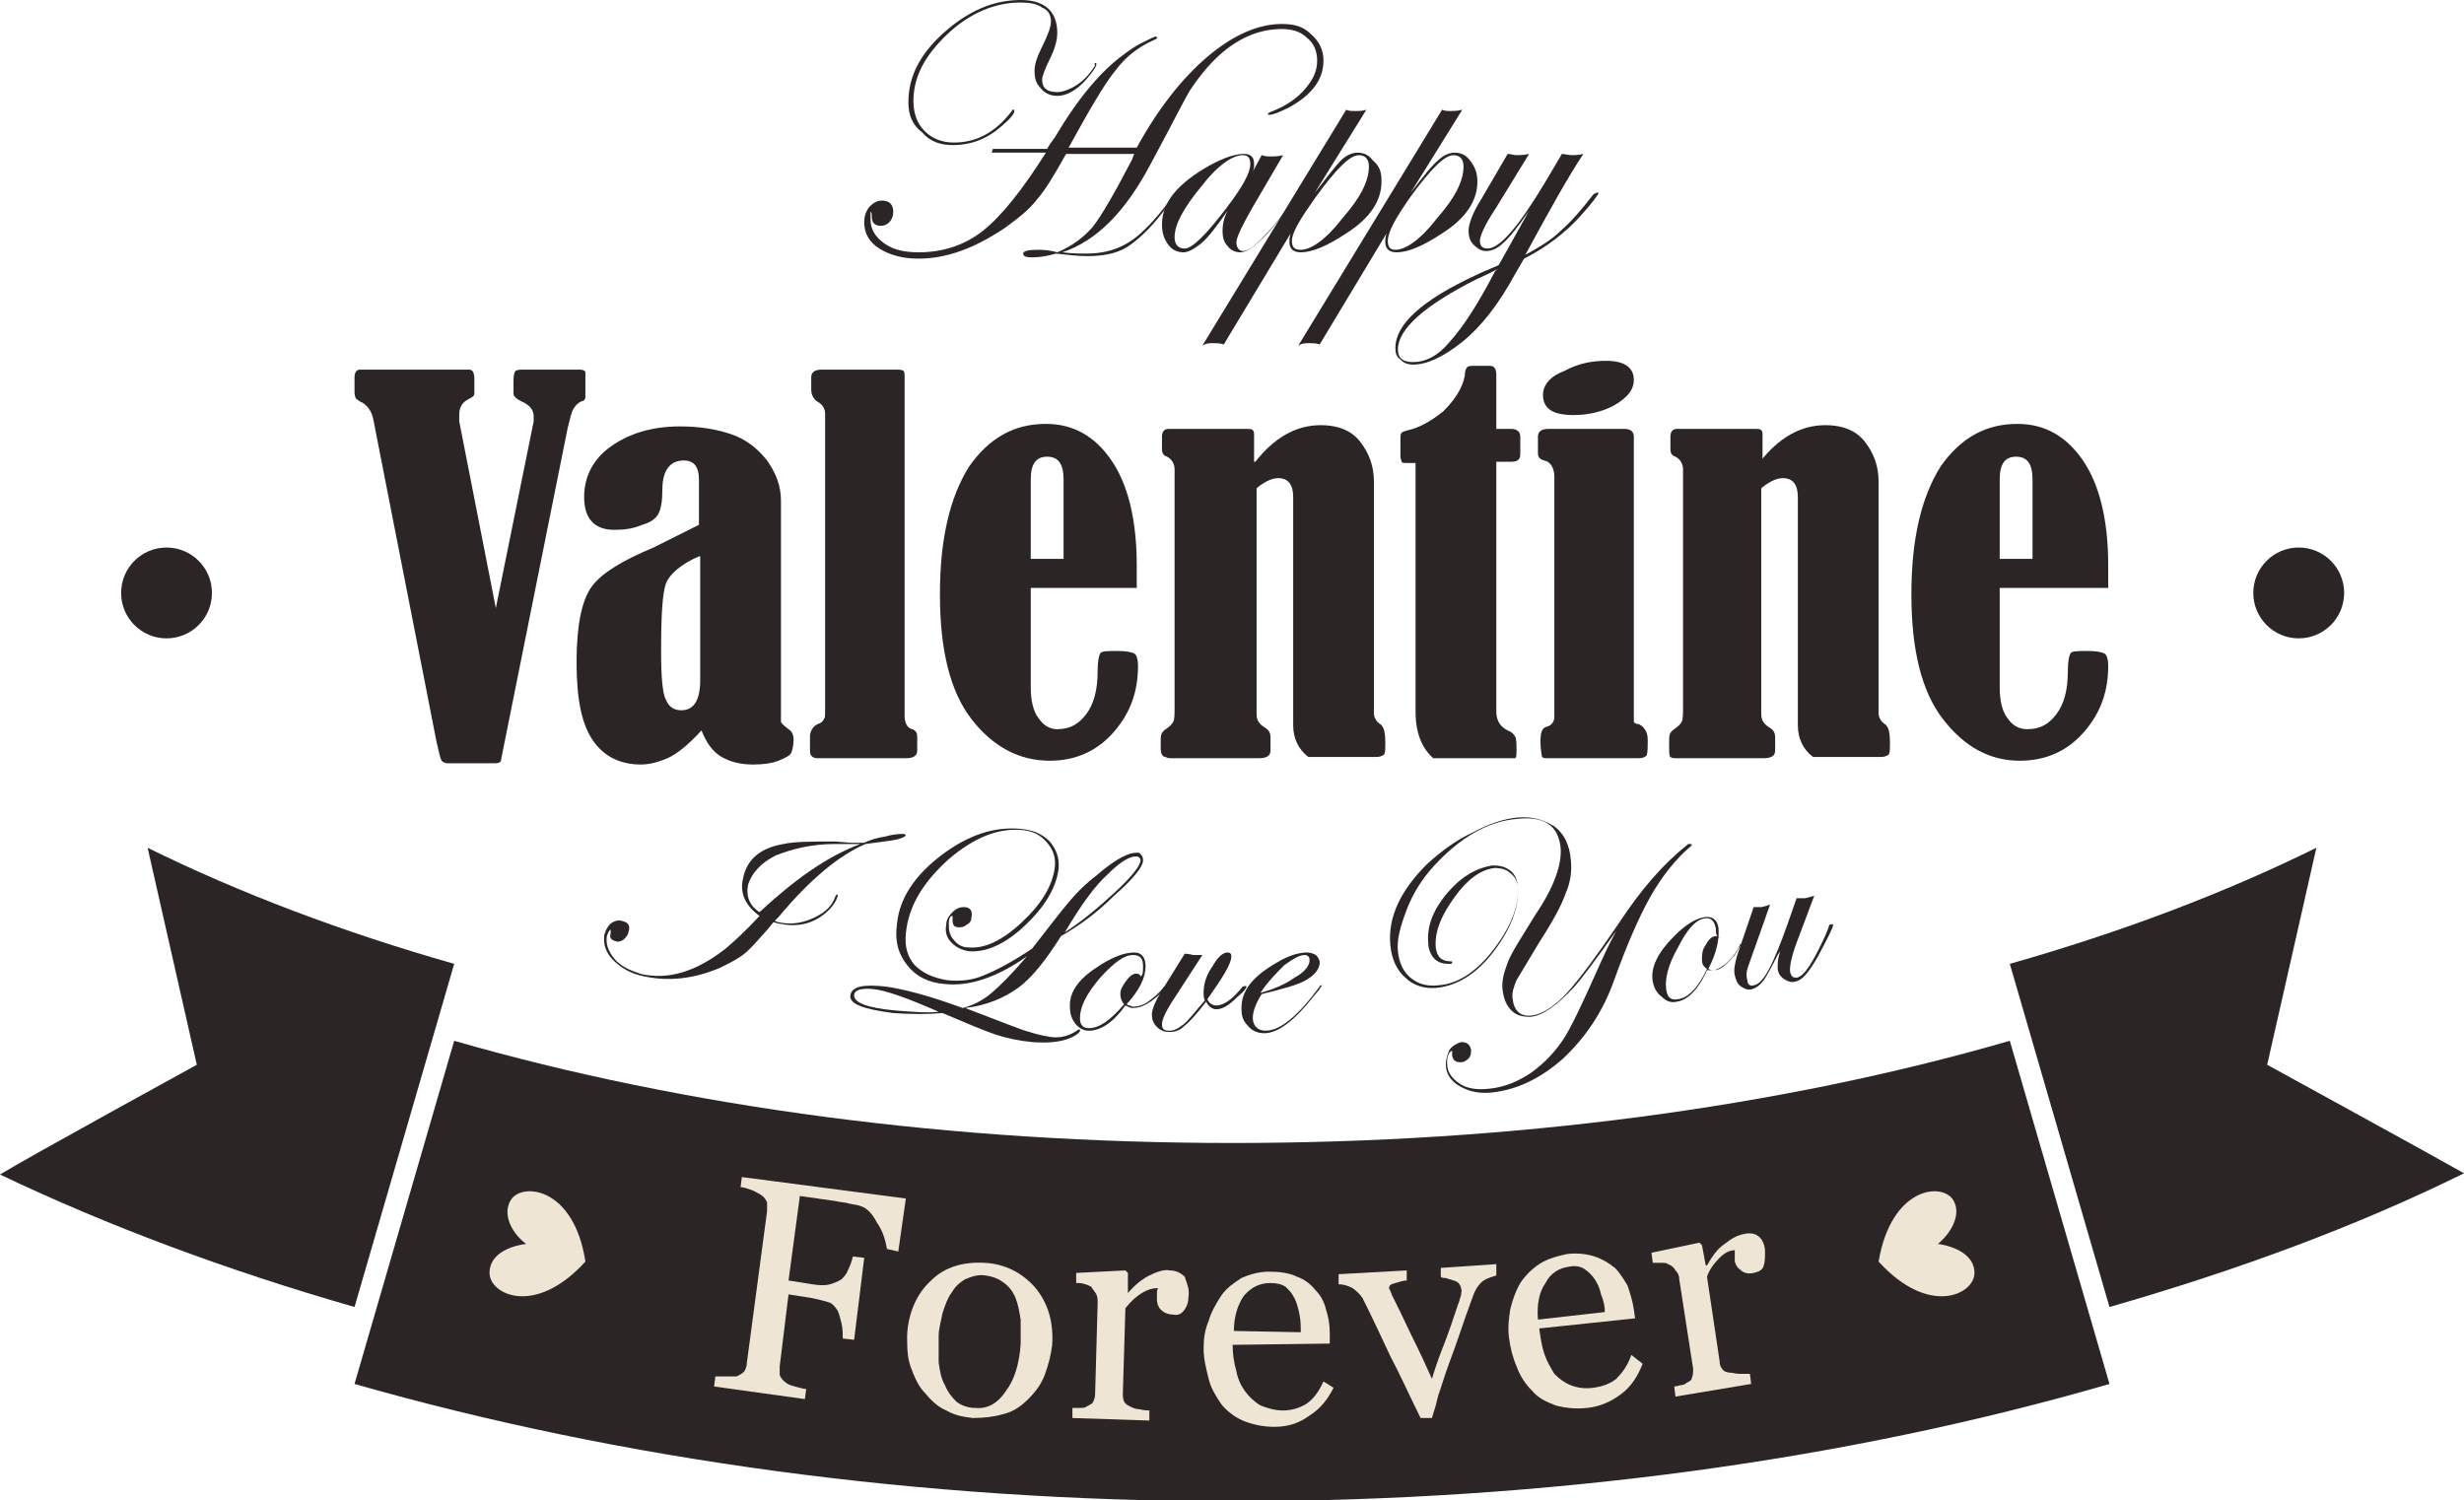
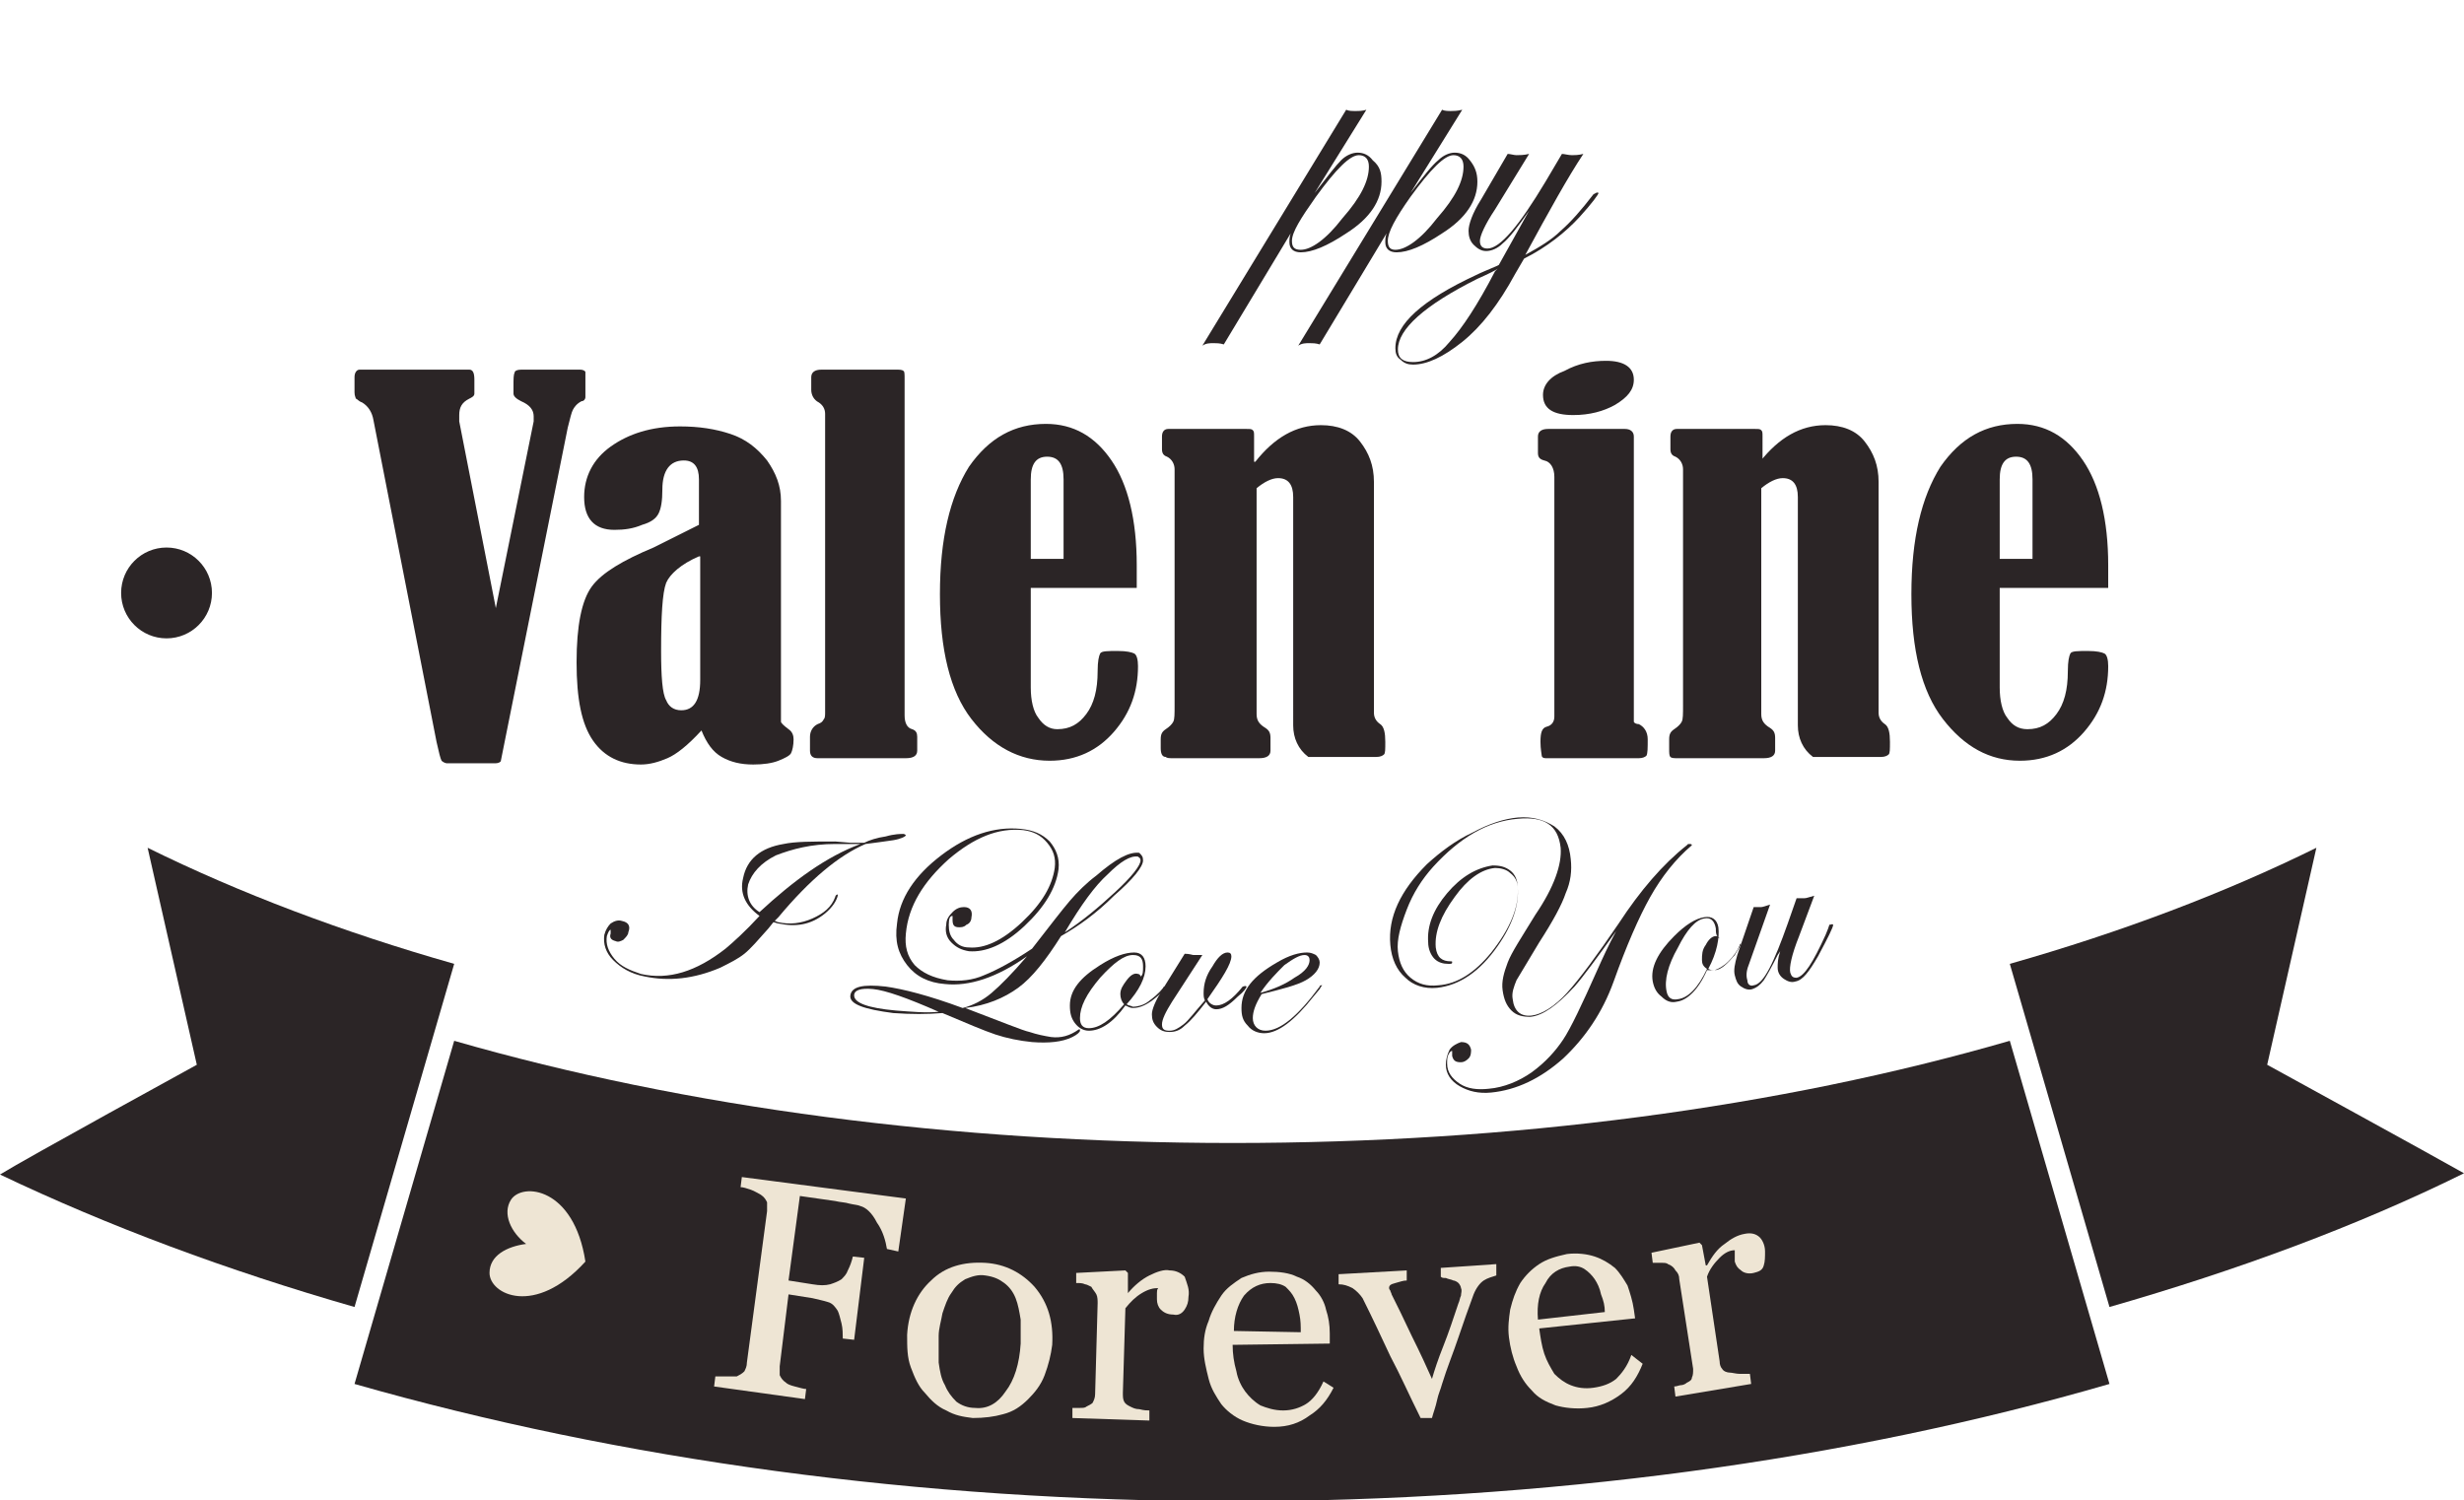
<svg xmlns="http://www.w3.org/2000/svg" version="1.1" id="图层_1" x="0px" y="0px" width="195.3px" height="118.9px" viewBox="0 0 195.3 118.9" style="enable-background:new 0 0 195.3 118.9;" xml:space="preserve">
  <style type="text/css">
	.st0{fill:#2B2526;}
	.st1{fill:#EEE5D4;}
</style>
  <g>
    <g>
      <path class="st0" d="M71.8,66.2c0,0.1-0.4,0.3-1,0.4c-0.7,0.1-1.4,0.2-2.2,0.3c-2.1,0.9-4.4,2.8-6.9,5.8l-0.3,0.3    c0.1,0,0.2,0.1,0.3,0.1c0.9,0.2,1.8,0.1,2.7-0.3c0.9-0.4,1.5-0.9,1.8-1.7c0-0.1,0.1-0.2,0.2-0.2c0,0,0,0,0,0.1    c-0.1,0.4-0.4,0.9-1,1.4c-1.1,0.9-2.3,1.1-3.7,0.8c-0.1,0-0.3-0.1-0.4-0.1l-0.4,0.5c-0.8,0.9-1.4,1.6-1.9,2    c-0.5,0.4-1.1,0.7-1.9,1.1c-2.1,0.9-4.1,1.1-6,0.7c-1.1-0.2-1.9-0.7-2.5-1.3c-0.6-0.6-0.8-1.3-0.7-2c0.1-0.4,0.3-0.7,0.5-0.9    c0.3-0.2,0.6-0.3,0.9-0.2c0.5,0.1,0.7,0.4,0.5,0.9c0,0.2-0.2,0.4-0.4,0.6c-0.2,0.1-0.4,0.2-0.6,0.1c-0.4-0.1-0.5-0.3-0.4-0.6    l0-0.2c0-0.1,0-0.1,0-0.1c-0.1,0-0.2,0.2-0.3,0.5c-0.1,0.6,0.1,1.2,0.6,1.8c0.5,0.6,1.2,0.9,2.1,1.2c2.2,0.5,4.4-0.2,6.7-2    c0.6-0.5,1.6-1.4,2.7-2.6c-1.1-0.8-1.6-1.8-1.3-3c0.3-1.5,1.4-2.4,3.2-2.7c0.9-0.2,2.3-0.2,4.1-0.2l1.2,0.1l1.1,0    c0.4-0.2,1-0.4,1.7-0.5c0.7-0.2,1.2-0.2,1.4-0.2C71.7,66.1,71.8,66.2,71.8,66.2z M68.2,66.9c-0.2,0-0.4,0-0.8,0    c-0.3,0-0.7,0-1.2,0c-1.9,0-3.4,0.4-4.7,0.9c-1.2,0.6-1.9,1.4-2.2,2.3c-0.2,0.9,0.1,1.7,0.9,2.2C62.9,69.8,65.5,67.9,68.2,66.9z" />
      <path class="st0" d="M90.6,68.2c0,0.5-0.8,1.5-2.3,2.8c-1.4,1.4-2.8,2.4-4.2,3.2c-1.2,1.9-2.3,3.3-3.4,4.1    c-1.1,0.8-2.5,1.4-4.2,1.6c2.9,1.1,4.6,1.8,5.1,1.9c0.6,0.2,1.1,0.3,1.7,0.4c0.8,0.1,1.5-0.1,2.2-0.6c0,0,0.1,0,0.1,0    c0,0,0,0,0,0.1c0,0.1-0.2,0.3-0.6,0.5c-0.8,0.4-1.9,0.5-3.2,0.4c-1-0.1-2-0.3-2.9-0.6c-0.9-0.3-2.3-0.9-4.2-1.7    c-1.2,0.1-2.5,0.1-3.9,0c-2.3-0.3-3.5-0.7-3.4-1.4c0.1-0.7,1-0.9,2.8-0.7c1.4,0.2,3.4,0.7,6.1,1.7c0.8-0.2,1.6-0.6,2.3-1.2    c0.7-0.6,1.6-1.5,2.8-2.9c-2.4,1.7-4.6,2.4-6.5,2.2c-1.3-0.1-2.3-0.6-3-1.5c-0.7-0.9-1-1.9-0.8-3.3c0.2-2,1.4-3.8,3.5-5.4    c2.1-1.6,4.2-2.3,6.3-2.1c1,0.1,1.7,0.4,2.3,1c0.5,0.6,0.8,1.3,0.7,2.2c-0.2,1.5-1.1,3-2.7,4.5c-1.6,1.5-3.1,2.1-4.4,2    c-0.6-0.1-1-0.3-1.4-0.7c-0.4-0.4-0.5-0.9-0.4-1.4c0-0.4,0.2-0.7,0.5-1c0.3-0.3,0.6-0.4,0.9-0.4c0.5,0,0.7,0.3,0.6,0.8    c0,0.2-0.1,0.5-0.4,0.6c-0.2,0.2-0.4,0.2-0.6,0.2c-0.4,0-0.5-0.2-0.5-0.6c0-0.2,0-0.3,0-0.3c-0.2,0-0.3,0.2-0.3,0.7    c0,0.5,0.1,0.9,0.4,1.2c0.3,0.4,0.7,0.6,1.2,0.6c1.2,0.1,2.6-0.5,4.2-2c1.6-1.5,2.4-2.9,2.6-4.3c0.1-0.8-0.1-1.4-0.6-2    c-0.5-0.6-1.1-0.9-1.9-1c-2-0.2-3.9,0.6-5.9,2.3c-2,1.8-3.2,3.7-3.4,5.9c-0.1,1,0.1,1.8,0.7,2.5c0.6,0.6,1.4,1,2.6,1.2    c1,0.1,2,0,2.9-0.4c1-0.4,2.3-1.1,3.8-2.1c1.4-1.8,2.4-3.1,3-3.8c0.6-0.7,1.3-1.4,2.1-2c1.5-1.3,2.6-1.9,3.4-1.8    C90.5,67.8,90.6,67.9,90.6,68.2z M74.4,80.2c-2.5-1.1-4.2-1.7-5.2-1.8c-1-0.1-1.5,0.1-1.5,0.5c0,0.6,1.1,1,3.3,1.2    C72.3,80.2,73.4,80.3,74.4,80.2z M90.4,68.2c0-0.2-0.1-0.2-0.2-0.3c-0.6-0.1-1.4,0.4-2.4,1.4c-1,0.9-2.1,2.4-3.4,4.6    c1.4-0.9,2.7-2,4-3.2C89.7,69.5,90.4,68.6,90.4,68.2z" />
      <path class="st0" d="M92.4,78.2c0,0.1-0.2,0.4-0.7,0.8c-0.7,0.6-1.3,0.9-1.9,0.9c-0.2,0-0.4-0.1-0.6-0.2c-1,1.4-2,2-2.9,2    c-0.4,0-0.8-0.2-1.1-0.6c-0.3-0.4-0.4-0.8-0.4-1.4c0-1.2,0.8-2.2,2.4-3.2c1.1-0.7,2-1,2.7-1c0.6,0,0.9,0.4,0.9,1.1    c0,0.9-0.5,1.9-1.5,3c0.1,0.1,0.3,0.1,0.5,0.2c0.3,0,0.8-0.1,1.2-0.4c0.4-0.3,0.8-0.6,1.2-1.1C92.2,78.2,92.3,78.2,92.4,78.2    C92.4,78.2,92.4,78.2,92.4,78.2z M90.6,76.6c0-0.6-0.2-0.9-0.8-0.9c-0.7,0-1.5,0.6-2.6,1.8c-1.1,1.3-1.6,2.3-1.6,3.2    c0,0.5,0.2,0.8,0.7,0.8c0.8,0,1.7-0.6,2.8-1.9c-0.2-0.2-0.3-0.5-0.3-0.8c0-0.4,0.2-0.7,0.5-1.1c0.3-0.4,0.6-0.6,0.9-0.5    c0.1,0,0.2,0.1,0.2,0.2C90.6,77.3,90.6,77,90.6,76.6z" />
      <path class="st0" d="M98.8,78.2c0,0.1-0.2,0.4-0.7,0.8c-0.7,0.7-1.2,1-1.7,1c-0.3,0-0.6-0.2-0.8-0.6c-0.7,0.9-1.2,1.5-1.7,1.9    c-0.4,0.4-0.8,0.5-1.2,0.5c-0.4,0-0.7-0.1-1-0.4c-0.3-0.3-0.4-0.6-0.4-1c0-0.4,0.3-1.1,0.8-1.9l1.8-2.9c0.4,0,0.6,0.1,0.7,0.1    c0.3,0,0.5,0,0.7,0l-2.4,3.7c-0.5,0.8-0.8,1.4-0.8,1.8c0,0.4,0.2,0.5,0.6,0.5c0.4,0,0.7-0.2,1.1-0.5c0.4-0.3,0.9-1,1.7-1.9    c-0.1-0.2-0.1-0.4-0.1-0.6c0-0.7,0.2-1.4,0.7-2.1c0.4-0.7,0.8-1.1,1.2-1.1c0.2,0,0.3,0.1,0.3,0.3c0,0.6-0.7,1.7-1.9,3.4    c0.1,0.3,0.4,0.5,0.7,0.5c0.6,0,1.3-0.5,2.1-1.5C98.6,78.2,98.7,78.1,98.8,78.2C98.8,78.1,98.8,78.2,98.8,78.2z" />
      <path class="st0" d="M104.8,78.1c0,0-0.1,0.1-0.2,0.3l-0.5,0.6c-1.5,1.9-2.8,2.9-3.9,2.9c-0.5,0-1-0.2-1.3-0.6    c-0.4-0.4-0.5-0.8-0.5-1.4c0-1.4,0.9-2.5,2.8-3.6c1-0.6,1.8-0.8,2.4-0.8c0.3,0,0.5,0.1,0.7,0.2c0.2,0.2,0.3,0.4,0.3,0.6    c0,0.5-0.4,1-1.1,1.4c-0.7,0.4-1.9,0.7-3.5,1.1c-0.5,0.8-0.7,1.4-0.7,1.9c0,0.6,0.4,1,1,1c1.2,0,2.6-1.2,4.3-3.5    C104.6,78.1,104.7,78.1,104.8,78.1C104.8,78.1,104.8,78.1,104.8,78.1z M103.8,76.1c0-0.2-0.1-0.4-0.4-0.4c-0.4,0-0.9,0.3-1.6,0.8    c-0.6,0.6-1.3,1.3-1.9,2.2c1.1-0.3,2-0.7,2.7-1.2C103.5,77,103.8,76.5,103.8,76.1z" />
      <path class="st0" d="M134.1,67C134.1,67,134.1,67,134.1,67c-1.3,1.1-2.4,2.5-3.3,4.1c-0.9,1.6-1.9,3.9-2.9,6.7    c-0.9,2.5-2.3,4.5-4,6.1c-1.8,1.6-3.7,2.5-5.7,2.7c-1,0.1-1.8-0.1-2.5-0.5c-0.7-0.4-1.1-1-1.1-1.7c0-0.4,0.1-0.8,0.3-1.2    c0.2-0.3,0.6-0.5,0.9-0.6c0.5,0,0.7,0.2,0.8,0.6c0,0.2,0,0.5-0.2,0.7c-0.2,0.2-0.4,0.3-0.6,0.3c-0.4,0-0.6-0.1-0.7-0.5    c0-0.1,0-0.2,0-0.2c0,0,0-0.1,0-0.2c0,0,0,0,0,0c-0.1,0-0.2,0.1-0.3,0.3c-0.1,0.2-0.1,0.4-0.1,0.7c0,0.7,0.4,1.2,1,1.6    c0.6,0.4,1.4,0.5,2.3,0.4c1.2-0.1,2.4-0.6,3.4-1.3c1.1-0.8,1.9-1.7,2.5-2.6c0.6-0.9,1.5-2.8,2.7-5.5c0.4-0.9,0.9-2,1.5-3.1    c-1.5,2.1-2.6,3.6-3.3,4.4c-1.4,1.5-2.5,2.3-3.5,2.4c-0.6,0-1.1-0.1-1.5-0.5c-0.4-0.4-0.6-0.9-0.7-1.6c-0.1-0.7,0.1-1.4,0.4-2.2    c0.3-0.8,1.1-2,2.2-3.8c1.5-2.2,2.1-4,2-5.3c-0.2-1.8-1.3-2.5-3.4-2.3c-2.4,0.2-4.6,1.5-6.7,3.8c-0.9,1-1.6,2.1-2.1,3.4    c-0.5,1.3-0.8,2.4-0.7,3.3c0.1,0.9,0.4,1.6,1,2.1c0.6,0.5,1.3,0.7,2.2,0.6c1.5-0.1,2.9-1,4.2-2.6c1.5-1.9,2.2-3.6,2.1-5.1    c0-0.5-0.2-0.9-0.6-1.2c-0.3-0.3-0.8-0.4-1.2-0.4c-1.1,0.1-2.2,0.9-3.2,2.3c-1.1,1.5-1.6,2.8-1.5,4c0.1,0.8,0.5,1.1,1.2,1.1h0    c0.1,0,0.1,0,0.1,0.1c0,0.1-0.1,0.1-0.3,0.1c-0.4,0-0.8-0.1-1.1-0.4c-0.3-0.3-0.5-0.8-0.5-1.3c-0.1-1.3,0.4-2.6,1.5-3.9    c1.1-1.3,2.3-2,3.6-2.2c0.6,0,1,0.1,1.4,0.4c0.4,0.3,0.6,0.8,0.6,1.4c0.1,1.3-0.4,2.9-1.6,4.6c-1.4,2-3,3.1-4.8,3.3    c-1,0.1-1.9-0.2-2.5-0.8c-0.7-0.6-1.1-1.5-1.2-2.6c-0.2-2.2,0.8-4.3,2.9-6.4c1.1-1,2.3-1.9,3.6-2.5c1.3-0.7,2.5-1.1,3.6-1.2    c1.2-0.1,2.1,0.2,2.9,0.7c0.8,0.6,1.2,1.5,1.3,2.6c0.1,0.9,0,1.8-0.4,2.7c-0.3,0.9-1,2.2-2.1,3.9c-0.9,1.5-1.5,2.5-1.8,3    c-0.2,0.5-0.4,1-0.3,1.5c0.1,0.9,0.6,1.4,1.5,1.3c0.8-0.1,1.8-0.7,2.8-1.8c1-1.1,2.4-3,4.1-5.5c1.7-2.6,3.5-4.7,5.4-6.2l0.1-0.1    c0,0,0.1,0,0.1,0C134,66.9,134.1,66.9,134.1,67z" />
      <path class="st0" d="M138,74.8c0,0.1-0.2,0.4-0.5,0.9c-0.6,0.7-1.1,1.2-1.6,1.2c-0.2,0-0.4,0-0.6,0c-0.7,1.6-1.6,2.4-2.4,2.5    c-0.4,0.1-0.8,0-1.2-0.4c-0.4-0.3-0.6-0.7-0.7-1.2c-0.2-1.1,0.4-2.3,1.7-3.6c0.9-0.9,1.7-1.4,2.4-1.5c0.6-0.1,1,0.2,1.1,0.8    c0.1,0.8-0.1,2-0.8,3.3c0.2,0.1,0.3,0.1,0.5,0.1c0.3-0.1,0.7-0.3,1.1-0.7c0.4-0.4,0.7-0.8,0.9-1.3C137.9,74.8,138,74.8,138,74.8    C138,74.8,138,74.8,138,74.8z M136,73.6c-0.1-0.6-0.4-0.9-0.9-0.8c-0.7,0.1-1.4,0.9-2.1,2.3c-0.8,1.4-1.1,2.6-0.9,3.5    c0.1,0.5,0.4,0.7,0.9,0.6c0.8-0.1,1.6-0.9,2.3-2.4c-0.3-0.2-0.4-0.4-0.4-0.7c0-0.4,0-0.8,0.3-1.2c0.2-0.4,0.5-0.7,0.8-0.7    c0.1,0,0.2,0,0.3,0.2C136,74.2,136,73.9,136,73.6z" />
      <path class="st0" d="M145.3,73.3c0,0.2-0.4,1-1.2,2.5c-0.7,1.2-1.2,1.9-1.8,2c-0.3,0.1-0.6,0-0.9-0.2c-0.3-0.2-0.5-0.5-0.5-0.9    c0-0.3,0-0.7,0.2-1.3l-0.2,0.3c-0.5,1-0.9,1.7-1.1,2c-0.3,0.4-0.6,0.6-0.9,0.7c-0.3,0.1-0.6,0-0.9-0.2c-0.3-0.2-0.4-0.5-0.5-0.9    c-0.1-0.4,0-0.9,0.2-1.6l1.3-3.8c0.3,0,0.4,0,0.6,0c0.1,0,0.4-0.1,0.7-0.2l-1.7,4.8c-0.2,0.5-0.2,0.9-0.1,1.2    c0,0.3,0.2,0.5,0.5,0.4c0.8-0.1,1.6-1.8,2.7-4.9l0.7-2c0.2,0,0.4,0,0.6,0c0.2,0,0.4-0.1,0.8-0.2l-1.2,3.2    c-0.6,1.5-0.8,2.5-0.7,2.9c0.1,0.3,0.2,0.4,0.5,0.4c0.6-0.1,1.3-1.2,2.3-3.4l0.2-0.5l0.1-0.3C145.2,73.3,145.2,73.2,145.3,73.3    C145.3,73.2,145.3,73.2,145.3,73.3z" />
    </g>
    <g>
      <g>
        <circle id="XMLID_469_" class="st0" cx="13.2" cy="47" r="3.6" />
-         <circle id="XMLID_468_" class="st0" cx="182.2" cy="47" r="3.6" />
      </g>
      <g>
        <g id="XMLID_647_">
          <path id="XMLID_668_" class="st0" d="M39.3,48.2l3-14.8c0-0.1,0-0.3,0-0.4c0-0.5-0.3-0.9-1-1.2c-0.4-0.2-0.6-0.4-0.6-0.6      c0-0.1,0-0.2,0-0.3v-0.3c0-0.6,0-0.9,0.1-1.1c0-0.1,0.2-0.2,0.5-0.2H46c0.2,0,0.4,0.1,0.4,0.2c0,0.1,0,0.4,0,0.9      c0,0.6,0,1,0,1.1c0,0.1-0.1,0.3-0.3,0.3c-0.4,0.2-0.6,0.5-0.7,0.7c-0.1,0.2-0.2,0.6-0.4,1.4l-5,24.9l-0.3,1.5      c0,0.1-0.2,0.2-0.4,0.2h-3.9c-0.1,0-0.3-0.1-0.4-0.2c-0.1-0.2-0.2-0.6-0.4-1.5l-5-25.5c-0.1-0.6-0.4-1.1-0.9-1.4      c-0.3-0.1-0.4-0.3-0.5-0.3c0-0.1-0.1-0.2-0.1-0.5c0-0.1,0-0.2,0-0.3c0-0.1,0-0.3,0-0.4c0-0.1,0-0.2,0-0.2v-0.3      c0-0.4,0.2-0.6,0.4-0.6h8.7c0.3,0,0.4,0.3,0.4,0.8c0,0,0,0.4,0,1.1c0,0.2-0.2,0.3-0.4,0.4c-0.6,0.3-0.8,0.7-0.8,1.3      c0,0.1,0,0.3,0,0.5L39.3,48.2z" />
          <path id="XMLID_665_" class="st0" d="M55.4,41.6V38c0-1-0.4-1.5-1.2-1.5c-1.1,0-1.7,0.8-1.7,2.3c0,0.9-0.1,1.5-0.3,1.9      c-0.2,0.4-0.6,0.7-1.3,0.9c-0.7,0.3-1.4,0.4-2.2,0.4c-1.6,0-2.4-0.9-2.4-2.6c0-1.6,0.7-3,2.1-4c1.4-1,3.2-1.6,5.5-1.6      c1.5,0,2.8,0.2,4,0.6c1.2,0.4,2.1,1.1,2.9,2.1c0.7,1,1.1,2,1.1,3.2v17.5c0,0.1,0.2,0.3,0.6,0.6c0.3,0.2,0.4,0.5,0.4,0.8      c0,0.5-0.1,0.9-0.2,1.1c-0.1,0.2-0.5,0.4-1,0.6c-0.5,0.2-1.2,0.3-2,0.3c-1,0-1.8-0.2-2.5-0.6c-0.7-0.4-1.2-1.1-1.6-2.1      c-1.1,1.2-2,1.9-2.7,2.2c-0.7,0.3-1.4,0.5-2.1,0.5c-1.6,0-2.9-0.6-3.8-1.9c-0.9-1.3-1.3-3.3-1.3-6.2c0-2.9,0.4-4.9,1.2-6      c0.8-1.1,2.5-2.1,4.9-3.1C53.2,42.7,54.4,42.1,55.4,41.6z M55.4,44.1c-1.4,0.6-2.3,1.4-2.6,2.1c-0.3,0.8-0.4,2.6-0.4,5.4      c0,2,0.1,3.4,0.4,3.9c0.2,0.5,0.6,0.8,1.2,0.8c1,0,1.5-0.8,1.5-2.4V44.1z" />
          <path id="XMLID_663_" class="st0" d="M64.3,30.9v-1c0-0.4,0.3-0.6,0.8-0.6H71c0.3,0,0.5,0,0.6,0.1c0.1,0,0.1,0.3,0.1,0.6v26.7      c0,0.6,0.2,1,0.6,1.1c0.3,0.1,0.4,0.3,0.4,0.6v1.1c0,0.4-0.3,0.6-0.9,0.6h-7c-0.4,0-0.6-0.2-0.6-0.6v-1.1c0-0.4,0.2-0.8,0.6-1      c0.3-0.1,0.4-0.2,0.5-0.4c0.1-0.1,0.1-0.3,0.1-0.6V32.8c0-0.4-0.2-0.7-0.5-0.9C64.5,31.7,64.3,31.3,64.3,30.9z" />
          <path id="XMLID_660_" class="st0" d="M81.7,46.7v7.8c0,1,0.2,1.9,0.6,2.4c0.4,0.6,0.9,0.9,1.5,0.9c1,0,1.7-0.4,2.3-1.2      c0.6-0.8,0.9-1.9,0.9-3.4c0-0.8,0.1-1.2,0.2-1.4c0.1-0.2,0.6-0.2,1.4-0.2c0.7,0,1.1,0.1,1.3,0.2c0.2,0.1,0.3,0.5,0.3,1      c0,2-0.6,3.7-1.9,5.2c-1.3,1.5-3,2.3-5.1,2.3c-2.4,0-4.5-1.1-6.2-3.3c-1.7-2.2-2.5-5.5-2.5-9.9c0-4.4,0.8-7.7,2.3-10.1      c1.6-2.3,3.6-3.4,6.1-3.4c2.2,0,3.9,1,5.2,2.9c1.3,1.9,2,4.7,2,8.3v1.8H81.7z M84.3,44.3V38c0-1.2-0.4-1.8-1.3-1.8      c-0.9,0-1.3,0.6-1.3,1.8v6.3H84.3z" />
          <path id="XMLID_658_" class="st0" d="M99.5,36.6c1.5-1.9,3.2-2.9,5.2-2.9c1.3,0,2.4,0.4,3.1,1.3c0.7,0.9,1.1,1.9,1.1,3.2v18.3      c0,0.4,0.2,0.7,0.5,0.9c0.3,0.2,0.4,0.7,0.4,1.4c0,0.6,0,0.9-0.1,1c-0.1,0.1-0.3,0.2-0.6,0.2h-5.4c-0.8-0.6-1.2-1.5-1.2-2.5      V39.4c0-1-0.4-1.5-1.2-1.5c-0.5,0-1.1,0.3-1.7,0.8v17.9c0,0.5,0.2,0.8,0.7,1.1c0.3,0.2,0.4,0.4,0.4,0.8v1c0,0.4-0.3,0.6-0.9,0.6      h-6.8c-0.3,0-0.5,0-0.6-0.1C92.1,60,92,59.7,92,59.3v-0.7c0-0.4,0.1-0.6,0.4-0.8c0.3-0.2,0.5-0.4,0.6-0.6      c0.1-0.2,0.1-0.6,0.1-1.3V37.2c0-0.4-0.2-0.8-0.6-1c-0.3-0.1-0.4-0.3-0.4-0.6v-1c0-0.4,0.2-0.6,0.5-0.6h6.2c0.3,0,0.4,0,0.5,0.1      c0.1,0.1,0.1,0.2,0.1,0.5V36.6z" />
-           <path id="XMLID_656_" class="st0" d="M112.3,36.7h-0.8c-0.2,0-0.4,0-0.4-0.1c0-0.1-0.1-0.2-0.1-0.4v-1.4c0-0.2,0-0.4,0.1-0.5      c0.1-0.1,0.2-0.1,0.5-0.2c0.9-0.2,1.8-0.7,2.8-1.5c0.9-0.9,1.5-1.8,1.7-2.8c0-0.4,0.1-0.6,0.2-0.7c0.1-0.1,0.3-0.1,0.6-0.1h1.2      c0.3,0,0.5,0.2,0.5,0.7V34h1.2c0.4,0,0.7,0.2,0.7,0.6v1.4c0,0.4-0.2,0.6-0.7,0.6h-1.2v19.8c0,0.7,0.3,1.2,0.9,1.5      c0.3,0.1,0.5,0.3,0.6,0.5c0.1,0.2,0.1,0.6,0.1,1.1c0,0.3,0,0.5-0.1,0.6c0,0-0.2,0-0.5,0h-6c-0.9-0.8-1.4-2-1.4-3.7V36.7z" />
          <path id="XMLID_653_" class="st0" d="M121.9,35.9v-1.3c0-0.4,0.3-0.6,0.8-0.6h6.1c0.4,0,0.7,0.2,0.7,0.6v22c0,0.3,0,0.5,0,0.6      c0,0.1,0.2,0.2,0.4,0.2c0.4,0.2,0.7,0.6,0.7,1.2c0,0.7,0,1.1-0.1,1.3c-0.1,0.1-0.3,0.2-0.6,0.2h-7.4c-0.2,0-0.3-0.1-0.3-0.2      c0-0.1-0.1-0.5-0.1-1.1c0-0.7,0.1-1.1,0.5-1.2c0.4-0.1,0.6-0.4,0.6-0.8V37.8c0-0.7-0.3-1.2-0.8-1.3      C122,36.4,121.9,36.2,121.9,35.9z M127.3,28.6c1.4,0,2.2,0.5,2.2,1.5c0,0.8-0.5,1.4-1.5,2c-0.9,0.5-2,0.8-3.3,0.8      c-1.6,0-2.4-0.5-2.4-1.6c0-0.8,0.6-1.5,1.7-1.9C125.1,28.8,126.2,28.6,127.3,28.6z" />
          <path id="XMLID_651_" class="st0" d="M139.5,36.6c1.5-1.9,3.2-2.9,5.2-2.9c1.3,0,2.4,0.4,3.1,1.3c0.7,0.9,1.1,1.9,1.1,3.2v18.3      c0,0.4,0.2,0.7,0.5,0.9c0.3,0.2,0.4,0.7,0.4,1.4c0,0.6,0,0.9-0.1,1c-0.1,0.1-0.3,0.2-0.6,0.2h-5.4c-0.8-0.6-1.2-1.5-1.2-2.5      V39.4c0-1-0.4-1.5-1.2-1.5c-0.5,0-1.1,0.3-1.7,0.8v17.9c0,0.5,0.2,0.8,0.7,1.1c0.3,0.2,0.4,0.4,0.4,0.8v1c0,0.4-0.3,0.6-0.9,0.6      h-6.8c-0.3,0-0.5,0-0.6-0.1c-0.1-0.1-0.1-0.3-0.1-0.7v-0.7c0-0.4,0.1-0.6,0.4-0.8c0.3-0.2,0.5-0.4,0.6-0.6      c0.1-0.2,0.1-0.6,0.1-1.3V37.2c0-0.4-0.2-0.8-0.6-1c-0.3-0.1-0.4-0.3-0.4-0.6v-1c0-0.4,0.2-0.6,0.5-0.6h6.2c0.3,0,0.4,0,0.5,0.1      c0.1,0.1,0.1,0.2,0.1,0.5V36.6z" />
          <path id="XMLID_648_" class="st0" d="M158.5,46.7v7.8c0,1,0.2,1.9,0.6,2.4c0.4,0.6,0.9,0.9,1.6,0.9c1,0,1.7-0.4,2.3-1.2      c0.6-0.8,0.9-1.9,0.9-3.4c0-0.8,0.1-1.2,0.2-1.4c0.1-0.2,0.6-0.2,1.4-0.2c0.7,0,1.1,0.1,1.3,0.2c0.2,0.1,0.3,0.5,0.3,1      c0,2-0.6,3.7-1.9,5.2c-1.3,1.5-3,2.3-5.1,2.3c-2.4,0-4.4-1.1-6.1-3.3c-1.7-2.2-2.5-5.5-2.5-9.9c0-4.4,0.8-7.7,2.3-10.1      c1.6-2.3,3.6-3.4,6.1-3.4c2.2,0,3.9,1,5.2,2.9c1.3,1.9,2,4.7,2,8.3v1.8H158.5z M161.1,44.3V38c0-1.2-0.4-1.8-1.3-1.8      c-0.9,0-1.3,0.6-1.3,1.8v6.3H161.1z" />
        </g>
      </g>
    </g>
    <g>
-       <path class="st0" d="M104.9,4.8c0,1.5-0.9,2.7-2.7,3.7c-0.8,0.4-1.3,0.6-1.6,0.6c-0.1,0-0.1,0-0.1-0.1c0,0,0.1-0.1,0.4-0.2    c1-0.4,1.9-1,2.5-1.7c0.7-0.8,1-1.5,1-2.3c0-0.8-0.3-1.4-0.8-1.8c-0.5-0.5-1.2-0.7-2-0.7c-2.6,0-5,1.5-7.1,4.6    c-0.4,0.5-1.4,2.6-3.3,6.1c-2,3.8-4.3,6.1-7,7c0.8,0.1,1.4,0.1,1.9,0.1c1.7,0,3.1-0.5,4.3-1.6c1-0.9,1.9-2,2.8-3.3    c0.1-0.1,0.2-0.2,0.2-0.2c0,0,0,0,0,0.1c0,0.1-0.4,0.7-1.3,1.8c-1,1.3-2,2.2-2.8,2.7c-0.8,0.5-1.9,0.7-3.1,0.7    c-0.8,0-1.6-0.1-2.5-0.2c-0.7,0.2-1.3,0.3-1.9,0.3c-0.5,0-0.7-0.1-0.7-0.3c0-0.2,0.4-0.3,1.1-0.3c0.4,0,0.9,0,1.6,0.2    c1.2-0.5,2.1-1.2,2.8-2c0.7-0.9,1.7-2.6,3.1-5.3l0.2-0.5h-5.4c-0.9,1.6-1.6,2.8-2.3,3.6c-0.6,0.8-1.5,1.5-2.6,2.3    c-2.4,1.6-4.6,2.4-6.8,2.4c-1.3,0-2.3-0.3-3.1-0.8c-0.8-0.5-1.2-1.2-1.2-2.1c0-0.4,0.1-0.8,0.4-1.2c0.3-0.3,0.6-0.5,1-0.5    c0.6,0,0.9,0.3,0.9,0.9c0,0.3-0.1,0.6-0.3,0.8c-0.2,0.2-0.4,0.3-0.7,0.3c-0.4,0-0.7-0.2-0.7-0.7c0-0.2,0-0.4-0.1-0.4    C69,16.7,69,17,69,17.4c0,0.8,0.4,1.4,1.1,1.9c0.7,0.5,1.6,0.7,2.7,0.7c2,0,3.7-0.6,5.1-1.7c1.5-1.2,3.1-3.2,5-6.2h-4.3l0.1-0.3    H83c0.1-0.2,0.3-0.5,0.6-0.9c1.9-3.2,3.7-5.3,5.5-6.6c0.4-0.3,0.8-0.6,1.4-0.9c0.6-0.3,1-0.5,1.1-0.5c0.1,0,0.1,0,0.1,0.1    c0,0.1-0.1,0.1-0.3,0.2c-1.1,0.5-2.1,1.2-3,2.4c-0.9,1.1-2.1,3.2-3.7,6.1h5.4c1.7-3.1,3.6-5.5,5.6-7.2c2-1.7,4-2.6,5.9-2.6    c1,0,1.7,0.2,2.3,0.8C104.6,3.3,104.9,4,104.9,4.8z M86.9,5.1c0,0.2-0.3,0.6-0.8,1.2c-0.8,0.9-1.6,1.3-2.3,1.3    c-0.5,0-1-0.2-1.3-0.6c-0.4-0.4-0.5-0.8-0.5-1.4c0-0.5,0.2-1.1,0.6-1.9c0.5-1,0.7-1.6,0.7-2c0-0.5-0.2-0.9-0.7-1.1    c-0.4-0.3-1-0.4-1.7-0.4c-2,0-4,0.8-5.8,2.5c-1.8,1.7-2.7,3.4-2.7,5.3c0,1,0.3,1.8,0.9,2.4c0.6,0.6,1.4,0.9,2.3,0.9    c1.8,0,3.3-0.8,4.6-2.5c0,0,0-0.1,0.1-0.1c0.1,0,0.1,0,0.1,0.1c0,0.2-0.3,0.6-0.9,1.1c-1.2,1.1-2.5,1.6-4,1.6c-1,0-1.8-0.3-2.4-1    C72.3,9.9,72,9.1,72,8.1c0-2,0.9-3.8,2.8-5.5C76.7,0.9,78.7,0,80.9,0c1.9,0,2.9,0.9,2.9,2.6c0,0.6-0.2,1.3-0.6,2.1    c-0.4,0.8-0.6,1.4-0.6,1.6c0,0.7,0.4,1,1.2,1c0.4,0,1-0.2,1.6-0.6c0.6-0.4,1-0.9,1.4-1.5C86.7,5,86.8,5,86.8,5    C86.9,5,86.9,5,86.9,5.1z" />
-       <path class="st0" d="M102.9,15.3c0,0.2-0.7,1.1-2,2.7c-1.1,1.3-2,2-2.6,2c-0.4,0-0.8-0.2-1-0.5c-0.3-0.3-0.4-0.7-0.4-1.2    c0-0.5,0.1-1,0.4-1.6c-0.9,1.3-1.6,2.2-2.1,2.6c-0.5,0.4-1,0.7-1.4,0.7c-0.5,0-0.9-0.2-1.2-0.6c-0.3-0.4-0.5-0.9-0.5-1.6    c0-1.8,1.3-3.3,3.8-4.7c1.1-0.6,2-0.9,2.7-0.9c0.6,0,0.8,0.3,0.8,0.8c0,0.2,0,0.4-0.1,0.6l0.7-1.3c0.3,0.1,0.5,0.1,0.7,0.1    c0.3,0,0.6,0,1-0.1l-2.4,4.1c-0.8,1.4-1.3,2.4-1.3,2.8c0,0.4,0.2,0.7,0.5,0.7c0.4,0,1-0.4,1.8-1.3c0.8-0.8,1.6-1.9,2.5-3.1    C102.8,15.3,102.8,15.2,102.9,15.3C102.9,15.2,102.9,15.3,102.9,15.3z M99.1,13c0-0.5-0.2-0.7-0.6-0.7c-0.8,0-2,0.8-3.3,2.5    c-1.4,1.7-2.1,3-2.1,4c0,0.6,0.3,0.9,0.8,0.9c0.6,0,1.7-1.1,3.3-3.2C98.5,14.8,99.1,13.7,99.1,13z" />
      <path class="st0" d="M109.5,14.4c0,1.5-0.9,2.9-2.8,4.1c-1.5,1-2.7,1.5-3.6,1.5c-0.6,0-0.9-0.3-0.9-0.8c0-0.2,0-0.4,0.1-0.7    l-5.3,8.8c-0.3-0.1-0.6-0.1-0.8-0.1c-0.3,0-0.6,0-0.9,0.2l11.4-18.7c0.2,0.1,0.5,0.1,0.7,0.1c0.3,0,0.6,0,0.9-0.1l-4.1,6.6    c1-1.3,1.7-2.2,2.1-2.6c0.4-0.4,0.9-0.6,1.3-0.6c0.5,0,0.9,0.2,1.2,0.6C109.4,13.2,109.5,13.7,109.5,14.4z M108.5,13.2    c0-0.6-0.3-0.9-0.8-0.9c-0.7,0-1.8,1.1-3.4,3.3c-1.2,1.7-1.9,2.8-1.9,3.5c0,0.5,0.2,0.7,0.7,0.7c0.8,0,2-0.8,3.3-2.5    C107.9,15.6,108.5,14.3,108.5,13.2z" />
      <path class="st0" d="M117.1,14.4c0,1.5-0.9,2.9-2.8,4.1c-1.5,1-2.7,1.5-3.6,1.5c-0.6,0-0.9-0.3-0.9-0.8c0-0.2,0-0.4,0.1-0.7    l-5.3,8.8c-0.3-0.1-0.6-0.1-0.8-0.1c-0.3,0-0.6,0-0.9,0.2l11.4-18.7c0.2,0.1,0.5,0.1,0.7,0.1c0.2,0,0.5,0,0.9-0.1l-4.1,6.6    c1-1.3,1.7-2.2,2.2-2.6c0.4-0.4,0.9-0.6,1.3-0.6c0.5,0,0.9,0.2,1.2,0.6C116.9,13.2,117.1,13.7,117.1,14.4z M116,13.2    c0-0.6-0.3-0.9-0.8-0.9c-0.7,0-1.8,1.1-3.4,3.3c-1.2,1.7-1.8,2.8-1.8,3.5c0,0.5,0.2,0.7,0.6,0.7c0.8,0,2-0.8,3.3-2.5    C115.4,15.6,116,14.3,116,13.2z" />
      <path class="st0" d="M126.7,15.3c0,0.1-0.5,0.8-1.5,1.9c-1.1,1.2-2.6,2.4-4.4,3.3l-0.7,1.2c-1.3,2.4-2.7,4.2-4.2,5.4    c-1.5,1.2-2.8,1.8-3.9,1.8c-0.4,0-0.7-0.1-1-0.4c-0.3-0.2-0.4-0.5-0.4-0.9c0-1.9,2.1-3.8,6.4-5.8c0.4-0.2,0.9-0.4,1.6-0.7l0.2-0.1    l2.4-4.3c-0.9,1.3-1.6,2.2-2.1,2.6c-0.4,0.4-0.9,0.6-1.3,0.6c-0.4,0-0.7-0.2-1-0.5c-0.3-0.3-0.4-0.7-0.4-1.1c0-0.5,0.3-1.4,1-2.5    l2.1-3.6c0.2,0,0.5,0.1,0.7,0.1c0.2,0,0.6,0,1-0.1l-2.7,4.4c-0.8,1.2-1.2,2.1-1.2,2.5c0,0.4,0.2,0.6,0.6,0.6c1,0,2.5-1.8,4.6-5.3    l1.3-2.2c0.2,0,0.5,0.1,0.8,0.1c0.2,0,0.5,0,0.9-0.1c-1.2,1.8-2.7,4.5-4.6,8c1.1-0.6,2.1-1.2,2.8-1.9c0.8-0.7,1.6-1.6,2.6-2.9    C126.5,15.3,126.6,15.2,126.7,15.3C126.7,15.2,126.7,15.3,126.7,15.3z M118.7,21.3c-0.1,0.1-0.7,0.4-1.6,0.8    c-4.2,2.1-6.3,4-6.3,5.6c0,0.7,0.4,1,1.2,1c1,0,2-0.5,2.9-1.6c1-1.1,2.2-2.9,3.6-5.6L118.7,21.3z" />
    </g>
    <g>
      <g>
        <path id="XMLID_436_" class="st0" d="M97.7,90.6c-22.1,0-43.3-2.8-61.7-8.1l-7.9,27.2c21,6,44.8,9.3,69.6,9.3s48.5-3.2,69.5-9.3     l-7.9-27.2C141,87.8,119.8,90.6,97.7,90.6z" />
        <path id="XMLID_274_" class="st0" d="M179.7,84.4l3.9-17.2c-7.3,3.6-15.5,6.7-24.3,9.2l7.9,27.2c10.1-2.9,19.6-6.4,28.1-10.6     C193.2,91.8,179.7,84.4,179.7,84.4z" />
        <path id="XMLID_273_" class="st0" d="M15.6,84.4l-3.9-17.2c7.3,3.6,15.5,6.7,24.3,9.2l-7.9,27.2C18,100.7,8.6,97.2,0,93.1     C2.1,91.8,15.6,84.4,15.6,84.4z" />
      </g>
      <g>
        <path class="st1" d="M71.2,99.2L70.3,99c-0.1-0.6-0.3-1.4-0.8-2.1c-0.4-0.8-0.9-1.2-1.3-1.3c-0.2-0.1-0.5-0.1-0.9-0.2     c-0.3-0.1-0.7-0.1-1.1-0.2l-2.8-0.4l-0.9,6.7l1.9,0.3c0.6,0.1,1,0.1,1.4,0c0.3-0.1,0.6-0.2,0.9-0.4c0.2-0.2,0.4-0.4,0.5-0.7     c0.2-0.4,0.3-0.7,0.4-1.1l0.9,0.1l-0.8,6.5l-0.9-0.1c0-0.3,0-0.8-0.1-1.2c-0.1-0.4-0.2-0.8-0.3-1c-0.2-0.3-0.4-0.6-0.8-0.7     c-0.3-0.1-0.8-0.2-1.2-0.3l-1.9-0.3l-0.7,5.7c0,0.3,0,0.5,0,0.7c0.1,0.2,0.2,0.4,0.5,0.6c0.1,0.1,0.3,0.2,0.7,0.3     c0.4,0.1,0.7,0.2,0.9,0.2l-0.1,0.8l-7.2-1l0.1-0.8c0.2,0,0.5,0,0.9,0c0.4,0,0.6,0,0.8,0c0.2-0.1,0.4-0.2,0.6-0.4     c0.1-0.2,0.2-0.4,0.2-0.7L60.8,96c0-0.3,0-0.5,0-0.7c-0.1-0.2-0.2-0.4-0.5-0.6c-0.2-0.1-0.5-0.3-0.8-0.4     c-0.3-0.1-0.6-0.2-0.8-0.2l0.1-0.8l13,1.7L71.2,99.2z" />
        <path class="st1" d="M83.4,106.6c-0.1,0.8-0.3,1.6-0.6,2.4c-0.3,0.8-0.8,1.4-1.3,1.9c-0.6,0.6-1.2,1-2,1.2     c-0.7,0.2-1.5,0.3-2.4,0.3c-0.8-0.1-1.4-0.2-2.1-0.6c-0.7-0.3-1.2-0.8-1.7-1.4c-0.5-0.5-0.8-1.2-1.1-2c-0.3-0.8-0.3-1.6-0.3-2.6     c0.1-1.8,0.8-3.3,1.9-4.3c1.1-1.1,2.6-1.5,4.3-1.4c1.6,0.1,2.9,0.8,3.9,1.9C83.1,103.3,83.5,104.8,83.4,106.6z M80.9,106.5     c0-0.6,0-1.2,0-1.9c-0.1-0.6-0.2-1.2-0.4-1.7c-0.2-0.5-0.5-0.9-0.9-1.2c-0.4-0.3-0.8-0.5-1.5-0.6c-0.6-0.1-1.1,0.1-1.6,0.3     c-0.5,0.3-0.8,0.6-1.1,1.1c-0.3,0.4-0.5,1-0.7,1.6c-0.1,0.6-0.3,1.2-0.3,1.8c0,0.8,0,1.4,0,2.1c0.1,0.7,0.2,1.3,0.5,1.8     c0.2,0.5,0.5,0.9,0.9,1.3c0.4,0.3,0.9,0.5,1.5,0.5c1,0.1,1.8-0.4,2.4-1.3C80.4,109.4,80.8,108.1,80.9,106.5z" />
        <path class="st1" d="M94.2,102.8c0,0.4-0.1,0.7-0.3,1c-0.2,0.3-0.5,0.5-0.9,0.4c-0.5,0-0.8-0.2-1-0.4c-0.2-0.2-0.3-0.5-0.3-0.8     c0-0.2,0-0.3,0-0.5c0-0.1,0-0.3,0.1-0.4c-0.4,0-0.8,0.1-1.3,0.4c-0.5,0.3-0.9,0.7-1.3,1.2l-0.2,6.7c0,0.3,0,0.5,0.1,0.7     c0.1,0.2,0.3,0.3,0.5,0.4c0.2,0.1,0.4,0.2,0.7,0.2c0.4,0.1,0.6,0.1,0.8,0.1l0,0.8l-6.1-0.2l0-0.8c0.2,0,0.4,0,0.6,0     c0.2,0,0.4,0,0.5-0.1c0.2-0.1,0.4-0.2,0.5-0.3c0.1-0.2,0.2-0.4,0.2-0.7l0.2-7.2c0-0.2,0-0.5-0.1-0.7c-0.1-0.2-0.3-0.4-0.4-0.6     c-0.2-0.1-0.4-0.2-0.5-0.2c-0.2-0.1-0.4-0.1-0.7-0.1l0-0.8l3.9-0.2l0.2,0.2l0,1.6h0c0.5-0.6,1.1-1.1,1.7-1.4     c0.6-0.3,1.2-0.5,1.6-0.4c0.5,0,0.9,0.2,1.2,0.5C94.1,101.8,94.3,102.2,94.2,102.8z" />
        <path class="st1" d="M105.7,110c-0.5,1-1.1,1.7-1.9,2.2c-0.8,0.6-1.7,0.9-2.8,0.9c-0.9,0-1.8-0.2-2.5-0.5     c-0.7-0.3-1.3-0.8-1.7-1.3c-0.4-0.6-0.8-1.2-1-2c-0.2-0.8-0.4-1.6-0.4-2.4c0-0.8,0.1-1.5,0.4-2.2c0.2-0.7,0.6-1.4,1-2     c0.4-0.6,1-1,1.6-1.4c0.7-0.3,1.4-0.5,2.2-0.5c0.8,0,1.6,0.1,2.2,0.4c0.6,0.2,1.1,0.6,1.5,1.1c0.4,0.4,0.7,1,0.8,1.5     c0.2,0.6,0.3,1.2,0.3,1.9v0.8l-7.7,0.1c0,0.7,0.1,1.4,0.3,2.1c0.1,0.6,0.4,1.2,0.7,1.6c0.3,0.4,0.7,0.8,1.2,1.1     c0.5,0.2,1.1,0.4,1.8,0.4c0.7,0,1.3-0.2,1.8-0.5c0.5-0.3,1-0.9,1.4-1.8L105.7,110z M103.1,105.6c0-0.5,0-0.9-0.1-1.4     c-0.1-0.5-0.2-0.9-0.4-1.3c-0.2-0.4-0.4-0.6-0.7-0.9c-0.3-0.2-0.7-0.3-1.2-0.3c-0.8,0-1.5,0.3-2.1,1c-0.5,0.7-0.8,1.7-0.8,2.8     L103.1,105.6z" />
        <path class="st1" d="M118.6,101.1c-0.3,0.1-0.7,0.2-1,0.4c-0.3,0.2-0.6,0.6-0.8,1.1c-0.4,1.1-0.8,2.2-1.2,3.4     c-0.4,1.2-0.9,2.4-1.3,3.7c-0.1,0.4-0.3,0.8-0.4,1.3s-0.3,1-0.4,1.4l-0.9,0c-0.9-1.8-1.6-3.4-2.4-4.9c-0.7-1.5-1.4-3-2.2-4.6     c-0.2-0.3-0.5-0.6-0.8-0.8c-0.4-0.2-0.7-0.3-1.1-0.3l0-0.8l5.4-0.3l0,0.8c-0.3,0-0.5,0.1-0.9,0.2c-0.4,0.1-0.5,0.2-0.5,0.4     c0,0,0,0.1,0.1,0.2c0,0.1,0.1,0.2,0.1,0.3c0.4,0.8,0.9,1.8,1.6,3.3c0.7,1.4,1.2,2.5,1.6,3.4c0.2-0.7,0.5-1.6,0.9-2.6     c0.4-1,0.8-2.2,1.2-3.4c0.1-0.2,0.1-0.4,0.2-0.6c0-0.2,0.1-0.4,0-0.6c0-0.1-0.1-0.3-0.2-0.4c-0.1-0.1-0.3-0.2-0.4-0.2     c-0.2-0.1-0.4-0.1-0.6-0.2c-0.2,0-0.3,0-0.4-0.1l0-0.7l4.4-0.3L118.6,101.1z" />
        <path class="st1" d="M130.2,108.1c-0.4,1-0.9,1.8-1.7,2.4c-0.8,0.6-1.7,1-2.7,1.1c-0.9,0.1-1.8,0-2.5-0.2     c-0.8-0.3-1.4-0.6-1.9-1.2c-0.5-0.5-0.9-1.1-1.2-1.9c-0.3-0.7-0.5-1.5-0.6-2.3c-0.1-0.8,0-1.5,0.1-2.2c0.2-0.8,0.4-1.4,0.8-2.1     c0.4-0.6,0.9-1.1,1.5-1.5c0.6-0.4,1.3-0.6,2.2-0.8c0.8-0.1,1.6,0,2.2,0.2c0.6,0.2,1.1,0.5,1.6,0.9c0.4,0.4,0.7,0.9,1,1.4     c0.2,0.6,0.4,1.2,0.5,1.9l0.1,0.7l-7.6,0.8c0.1,0.7,0.2,1.4,0.4,2c0.2,0.6,0.5,1.1,0.8,1.6c0.4,0.4,0.8,0.7,1.3,0.9     c0.5,0.2,1.1,0.3,1.8,0.2c0.7-0.1,1.3-0.3,1.8-0.7c0.4-0.4,0.9-1,1.2-1.9L130.2,108.1z M127.2,104c0-0.5-0.1-0.9-0.3-1.4     c-0.1-0.5-0.3-0.9-0.5-1.2c-0.2-0.3-0.5-0.6-0.8-0.8c-0.3-0.2-0.7-0.3-1.2-0.2c-0.8,0.1-1.5,0.5-1.9,1.3     c-0.5,0.7-0.7,1.7-0.6,2.9L127.2,104z" />
        <path class="st1" d="M139.9,99.2c0,0.4,0,0.8-0.1,1.1c-0.1,0.4-0.4,0.5-0.8,0.6c-0.4,0.1-0.8,0-1-0.2c-0.3-0.2-0.4-0.4-0.5-0.7     c0-0.2,0-0.3,0-0.5c0-0.1,0-0.3,0-0.4c-0.4,0-0.8,0.2-1.2,0.6c-0.4,0.4-0.8,0.9-1,1.5l1,6.7c0,0.3,0.1,0.5,0.2,0.6     c0.1,0.2,0.4,0.3,0.6,0.3c0.2,0,0.5,0.1,0.8,0.1c0.3,0,0.6,0,0.8,0l0.1,0.8l-6,1l-0.1-0.8c0.2,0,0.4-0.1,0.5-0.1     c0.2,0,0.4-0.1,0.5-0.2c0.2-0.1,0.4-0.2,0.4-0.4c0.1-0.2,0.1-0.4,0.1-0.7l-1.1-7.1c0-0.3-0.1-0.5-0.3-0.7     c-0.1-0.2-0.3-0.4-0.6-0.5c-0.1-0.1-0.3-0.1-0.5-0.1c-0.2,0-0.4,0-0.7,0l-0.1-0.8l3.8-0.8l0.2,0.2l0.3,1.6h0.1     c0.4-0.7,0.8-1.3,1.4-1.7c0.5-0.4,1-0.7,1.6-0.8c0.5-0.1,0.9,0,1.2,0.3C139.6,98.2,139.9,98.6,139.9,99.2z" />
      </g>
      <g>
        <path id="XMLID_41_" class="st1" d="M40.5,95.1c-0.7,1.1,0,2.6,1.2,3.5c-1.5,0.2-2.9,0.9-2.9,2.3c0,1.7,3.6,3.5,7.6-0.9l0,0     C45.5,94.1,41.4,93.7,40.5,95.1z" />
-         <path id="XMLID_40_" class="st1" d="M154.8,95.1c0.7,1.1-0.1,2.6-1.2,3.5c1.4,0.2,2.9,0.9,2.9,2.3c0,1.7-3.6,3.5-7.6-0.9l0,0     C149.9,94.1,153.9,93.7,154.8,95.1z" />
      </g>
    </g>
  </g>
  <g id="XMLID_523_">
</g>
  <g id="XMLID_524_">
</g>
  <g id="XMLID_525_">
</g>
  <g id="XMLID_526_">
</g>
  <g id="XMLID_527_">
</g>
  <g id="XMLID_528_">
</g>
</svg>